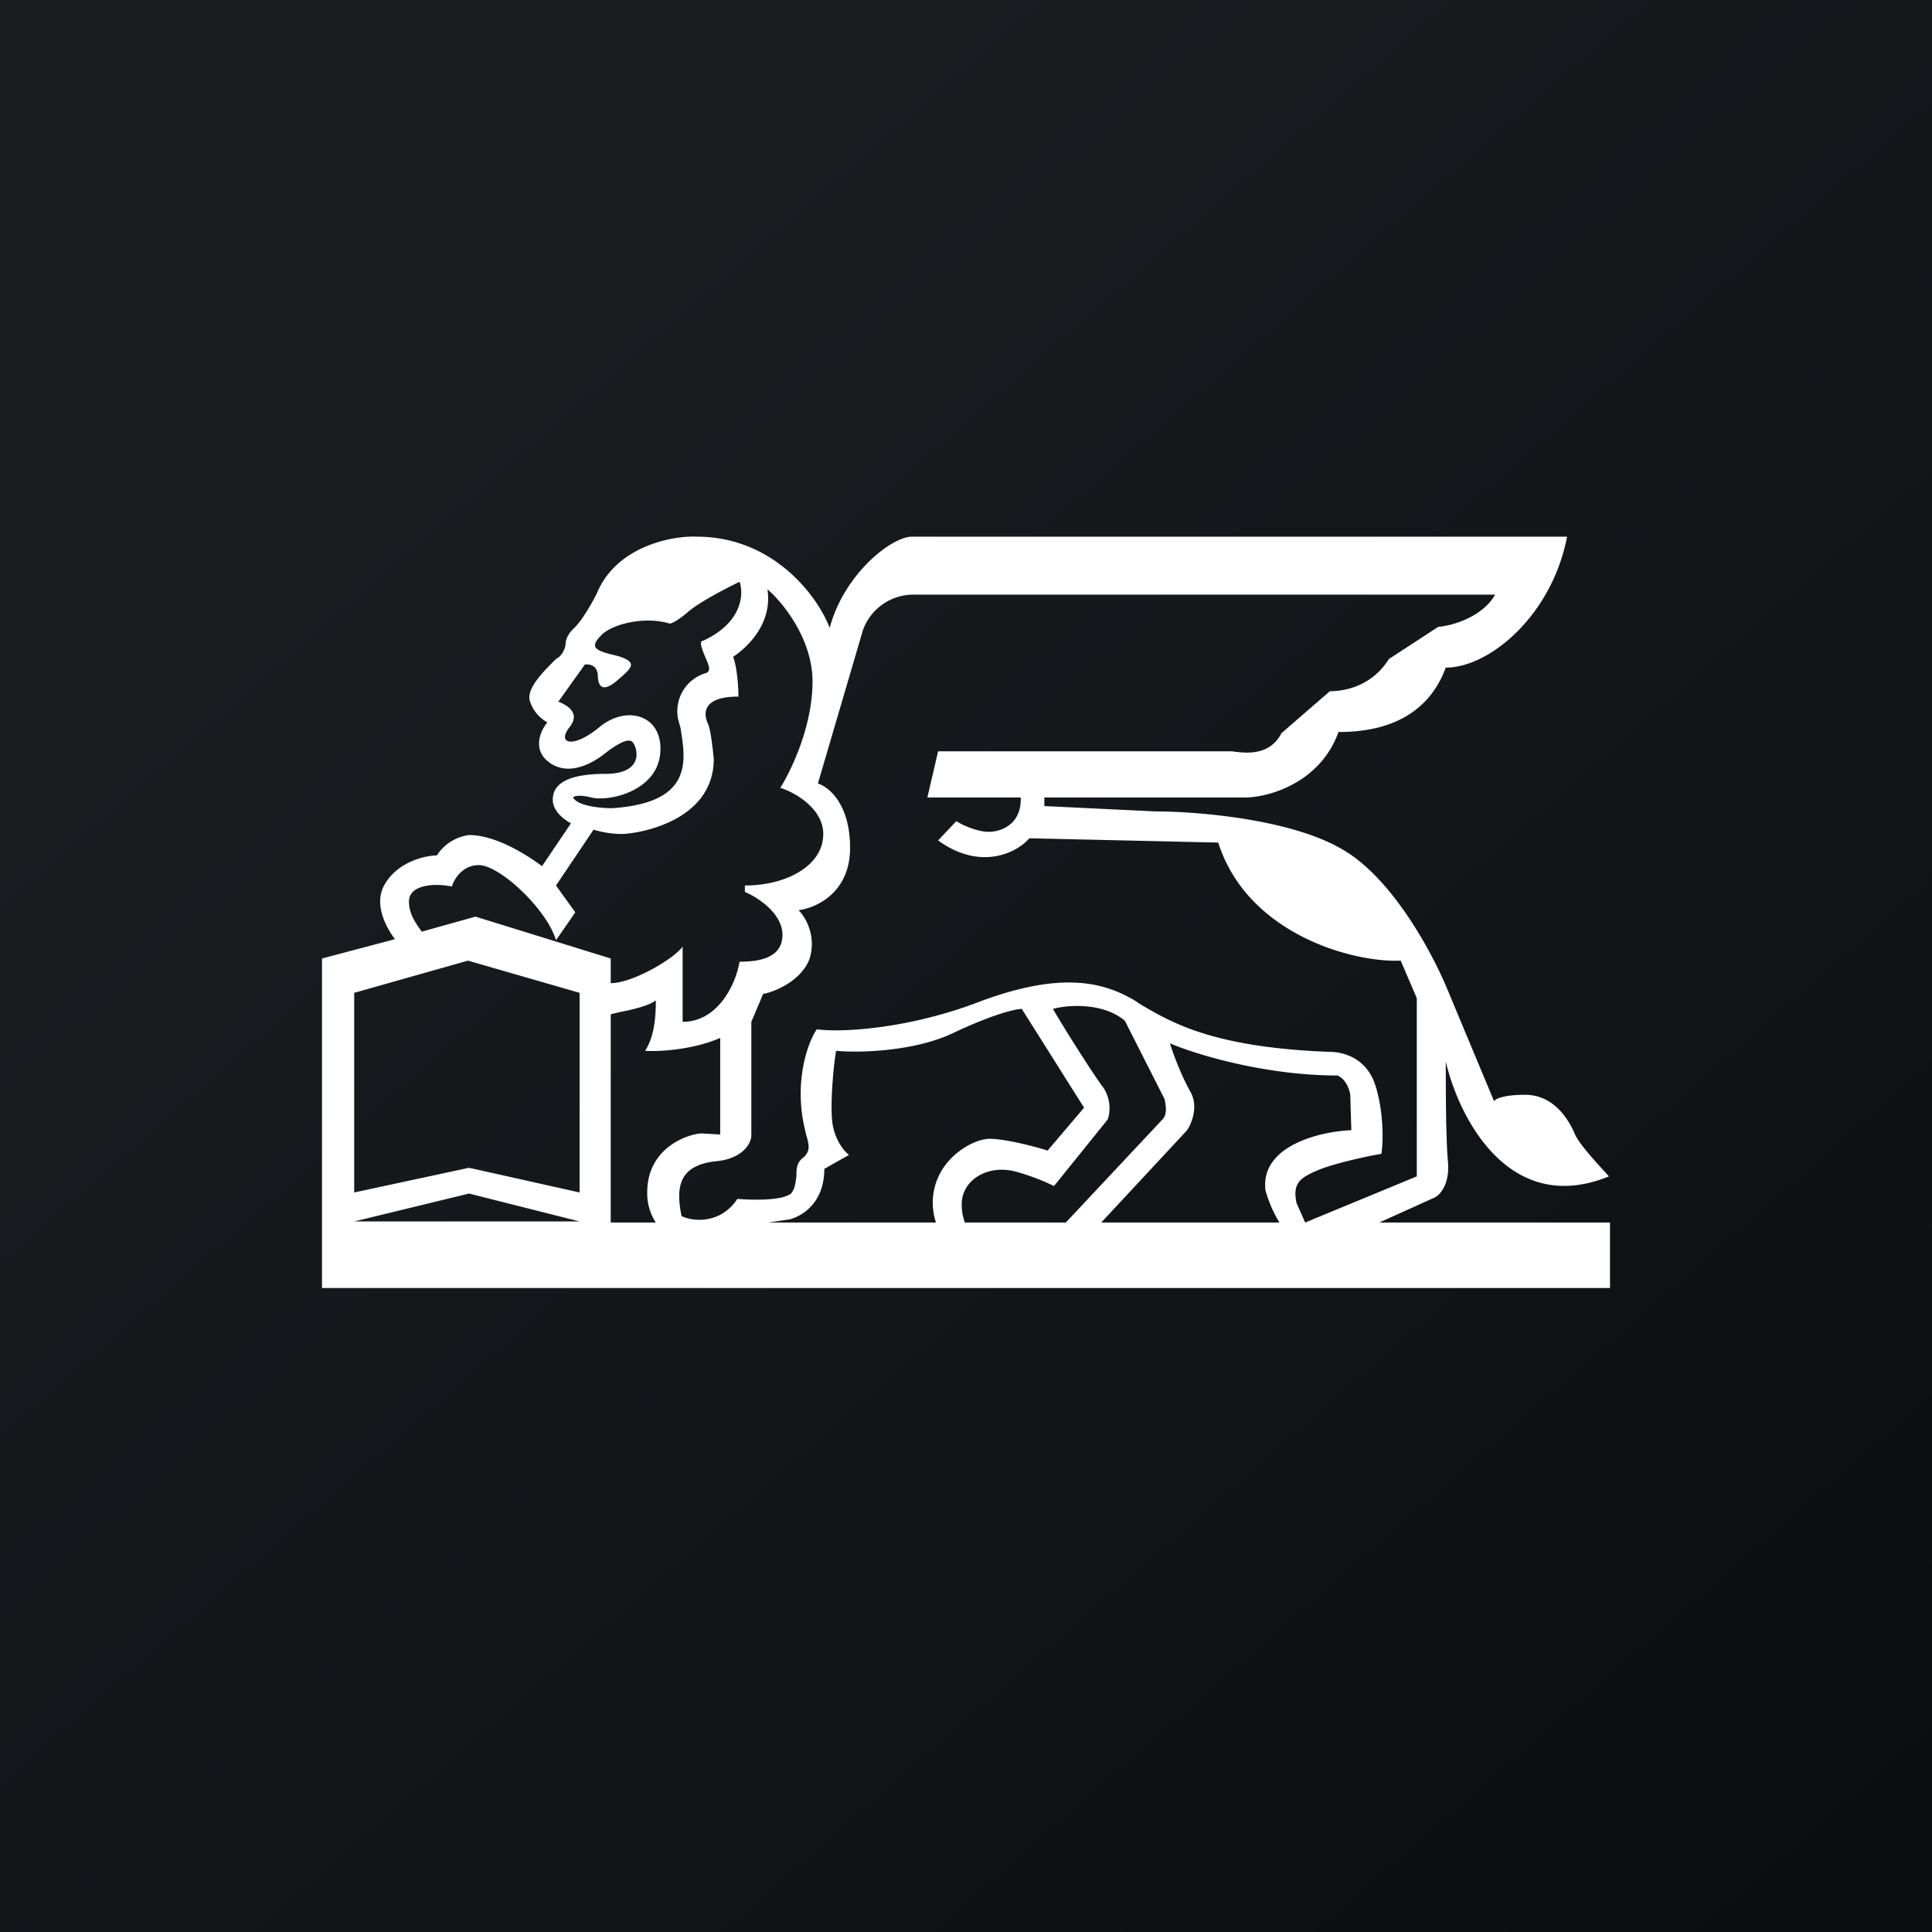
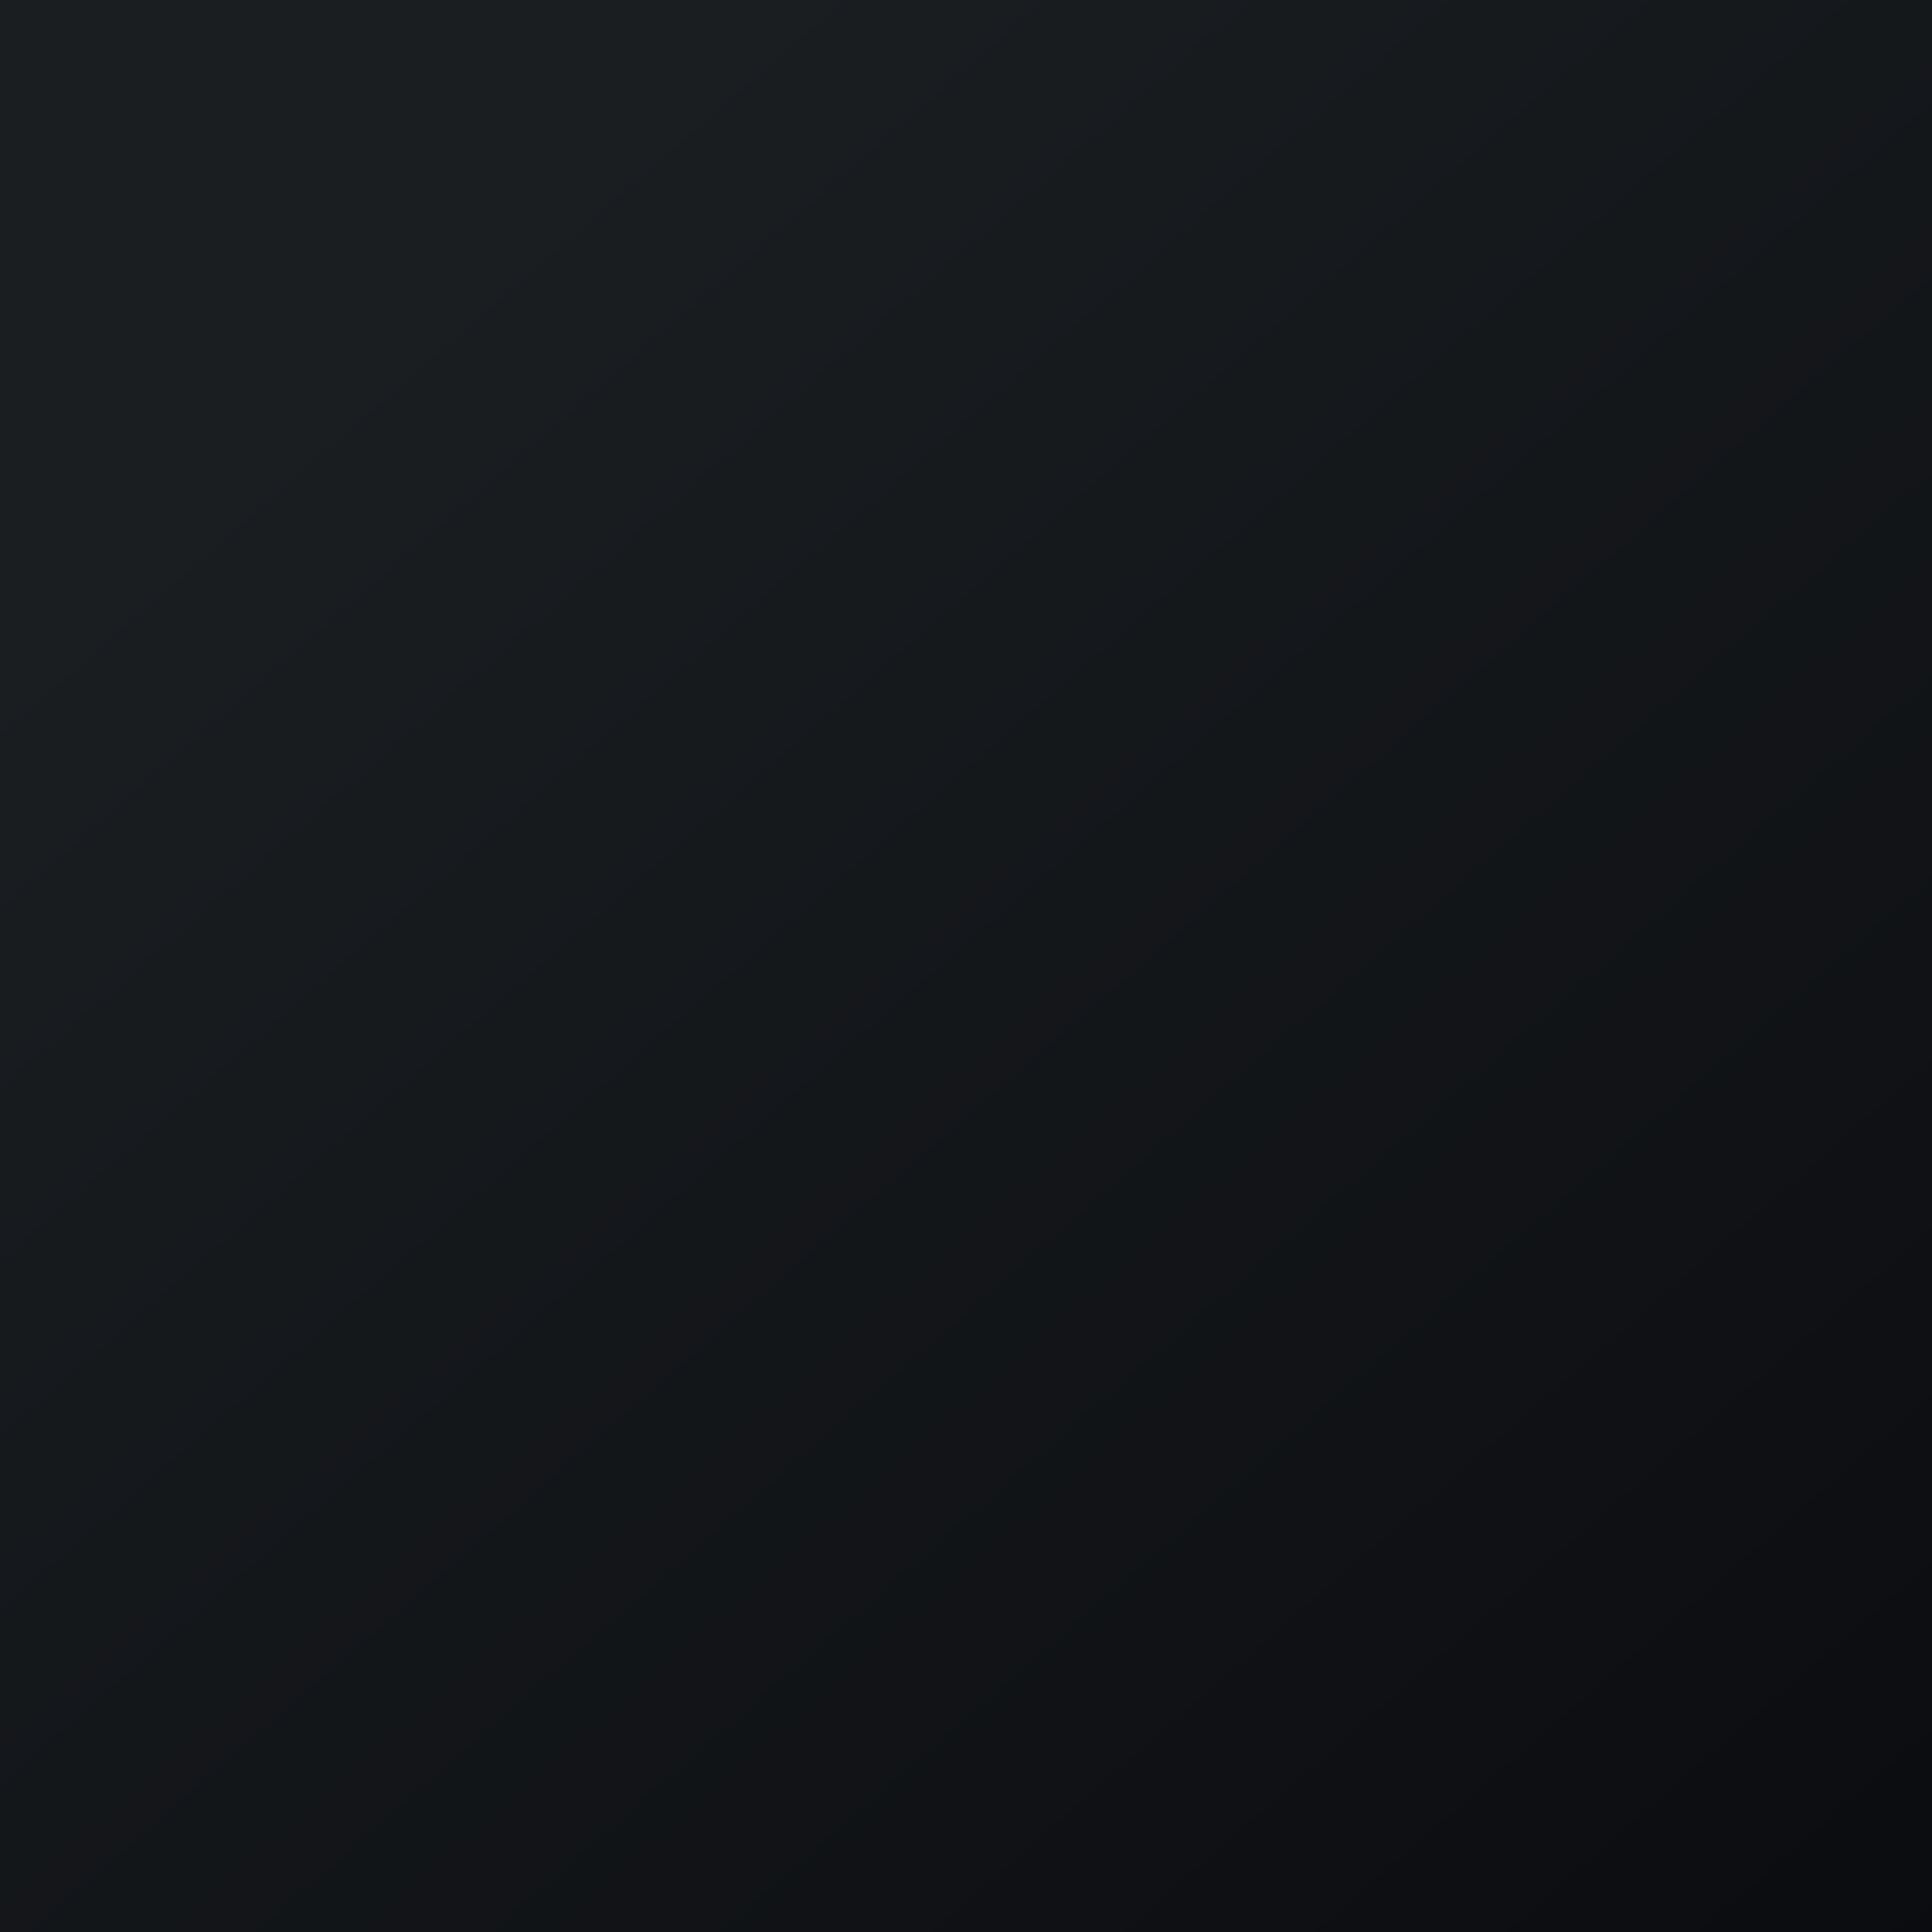
<svg xmlns="http://www.w3.org/2000/svg" width="18" height="18" viewBox="0 0 18 18">
  <rect x="0" y="0" width="18" height="18" fill="#808080" stroke="none" />
  <path fill="url(#abfgihicc)" d="M0 0h18v18H0z" />
-   <path fill-rule="evenodd" d="M8.5 5h6.1c-.14.73-.72 1.22-1.13 1.22-.2.54-.71.6-1 .6-.17.48-.67.62-.9.61H9.73v.08l1.04.05c.38 0 1.25.07 1.73.35.48.27.86 1 .99 1.32l.43 1.03c.01-.02.08-.06.29-.06.26 0 .4.22.46.36.04.1.23.3.32.4-.93.38-1.4-.55-1.52-1.07 0 .22 0 .72.02.93.02.22-.08.32-.13.34l-.51.23H15V12H3V8.93l.68-.18c-.1-.13-.2-.35-.09-.52.12-.2.37-.26.48-.26a.42.42 0 0 1 .3-.19c.26 0 .56.2.68.29l.27-.4c-.06-.03-.17-.11-.17-.22 0-.13.11-.24.49-.24.37 0 .3-.25.25-.3-.05-.04-.18.05-.28.13-.11.08-.33.2-.51.05-.14-.12-.06-.29 0-.36a.34.34 0 0 1-.16-.19c-.05-.12.14-.3.24-.4l.03-.02A.2.2 0 0 0 5.27 6c0-.04.02-.09.07-.14.08-.07.18-.25.22-.33.18-.44.7-.54.93-.53.72 0 1.13.56 1.24.85.13-.49.56-.84.76-.85ZM3.93 8.68l.5-.14 1.26.39v.23c.2 0 .58-.22.67-.34v.7c.34 0 .5-.37.53-.56.15 0 .4-.02.4-.25 0-.2-.23-.35-.35-.4v-.06c.38 0 .73-.18.73-.48 0-.24-.27-.39-.4-.43.1-.16.3-.57.3-.99 0-.4-.28-.74-.42-.86.05.33-.2.55-.32.63.04.1.05.3.05.37-.37 0-.31.19-.29.24.03.05.05.24.06.34 0 .59-.72.7-.86.7a.94.94 0 0 1-.26-.04l-.35.52.18.25-.18.26c-.08-.28-.52-.7-.72-.7-.15 0-.23.13-.25.2-.13-.03-.4-.03-.4.14 0 .11.06.2.12.28Zm1.76.77v1.94h.42a.5.5 0 0 1-.08-.28c0-.43.4-.55.51-.55l.17.01v-.9c-.25.11-.57.13-.7.12.1-.15.1-.38.1-.47-.06.05-.23.09-.34.11l-.08.02Zm1.46 1.94h1.57a.62.62 0 0 1-.03-.18c0-.4.37-.6.53-.6.14 0 .42.07.54.11l.34-.4-.58-.92c-.06 0-.27.05-.63.22-.37.18-.9.19-1.1.17-.03.17-.06.56-.03.7.03.15.11.24.15.27l-.23.13c0 .32-.21.44-.32.47l-.2.03Zm1.84 0h.94l.9-.96c.05-.05.03-.14.02-.19l-.37-.73c-.2-.17-.53-.15-.67-.11.11.19.37.6.46.72.09.12.07.26.05.31l-.5.62a2.08 2.08 0 0 0-.34-.13c-.27-.08-.52.07-.52.3 0 .06.01.12.03.17Zm1.28 0h1.65a1.2 1.2 0 0 1-.13-.3c-.05-.42.52-.55.8-.56l-.01-.33c-.02-.12-.09-.17-.12-.18-.68 0-1.33-.2-1.56-.3.03.1.11.31.19.45s.01.3-.03.36l-.8.86ZM5.2 6.54l.25-.35c.04 0 .11 0 .12.1 0 .1.04.17.18.05.14-.12.2-.17 0-.23-.22-.05-.26-.08-.14-.2.11-.1.4-.17.63-.1 0 0 .04 0 .16-.1.11-.1.37-.23.49-.29.04.11.03.38-.34.55-.02 0-.03.02 0 .1l.02.05c.03.07.06.13.01.15a.37.37 0 0 0-.26.44l.02.07c.05.31.12.7-.64.75-.1 0-.32-.02-.36-.1 0-.01.05-.03.17 0 .15.04.6-.05.64-.4.04-.36-.3-.47-.56-.26-.25.21-.41.16-.28 0 .1-.13-.03-.2-.1-.23Zm8.72-1h-5.4a.5.5 0 0 0-.48.33L7.62 7.3c.1.03.3.19.3.6 0 .42-.32.56-.48.58.07.07.17.25.1.46-.08.2-.32.3-.43.32L7 9.52v1.06c0 .07-.08.22-.34.24-.32.04-.37.22-.31.51.1.05.36.08.52-.16.13.01.41.02.5-.05.04-.05.04-.1.05-.16 0-.07 0-.13.07-.18.06-.06.05-.11.02-.21-.02-.09-.05-.2-.05-.38 0-.31.1-.53.15-.6.22.03.82 0 1.47-.24.8-.31 1.2-.2 1.49-.03l.06.04c.29.17.68.4 1.76.44.1 0 .33.04.42.3.08.24.08.53.06.65-.12.02-.4.08-.56.14-.2.08-.27.13-.23.32l.08.18 1.04-.43V9.3l-.15-.35c-.45.02-1.43-.25-1.7-1.1l-1.76-.04c-.11.13-.45.31-.85.02l.17-.18c.06.04.2.1.3.1.13 0 .3-.08.3-.3v-.02h-.87l.1-.43h2.74c.14.02.35.04.46-.17l.45-.39c.11 0 .38-.03.55-.3l.46-.3c.13-.01.41-.09.53-.3ZM5.4 9.23v1.88l-1.03-.23-1.07.23V9.25l1.06-.3 1.04.3Zm0 2.15H3.3l1.07-.26 1.03.26Z" fill="#fff" />
  <defs>
    <linearGradient id="abfgihicc" x1="3.35" y1="3.12" x2="21.9" y2="24.43" gradientUnits="userSpaceOnUse">
      <stop stop-color="#1A1E21" />
      <stop offset="1" stop-color="#06060A" />
    </linearGradient>
  </defs>
</svg>